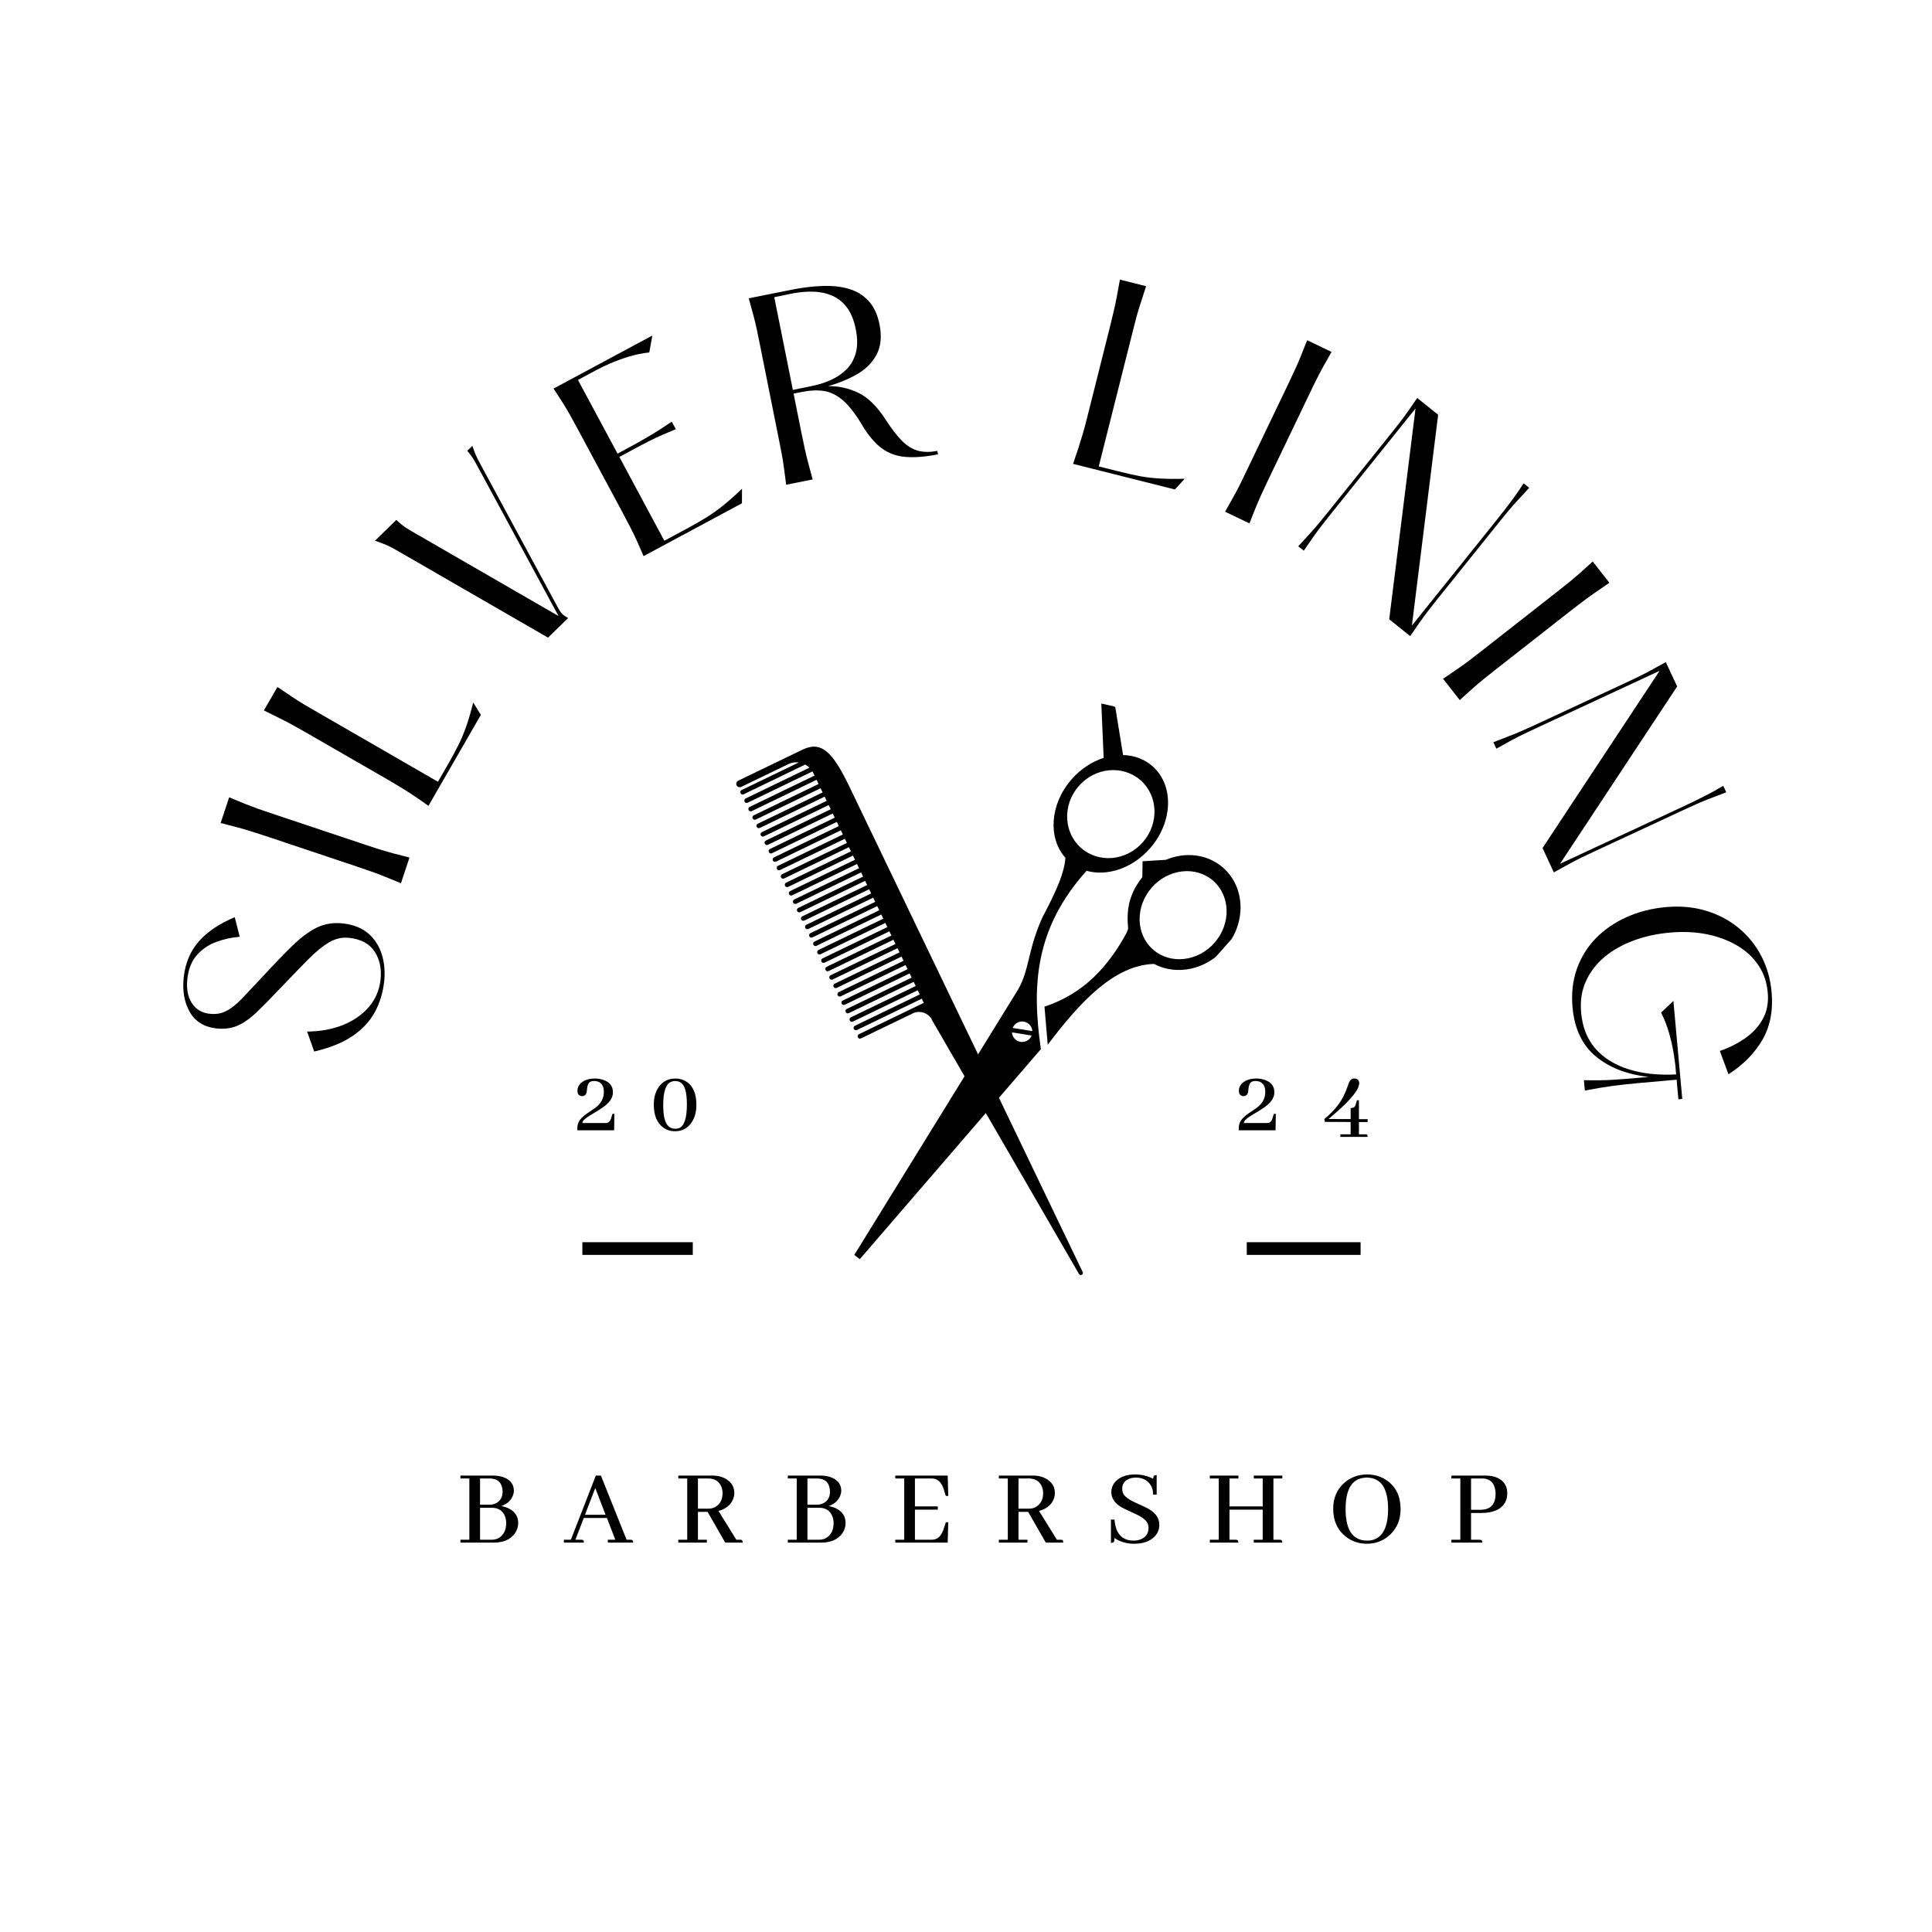
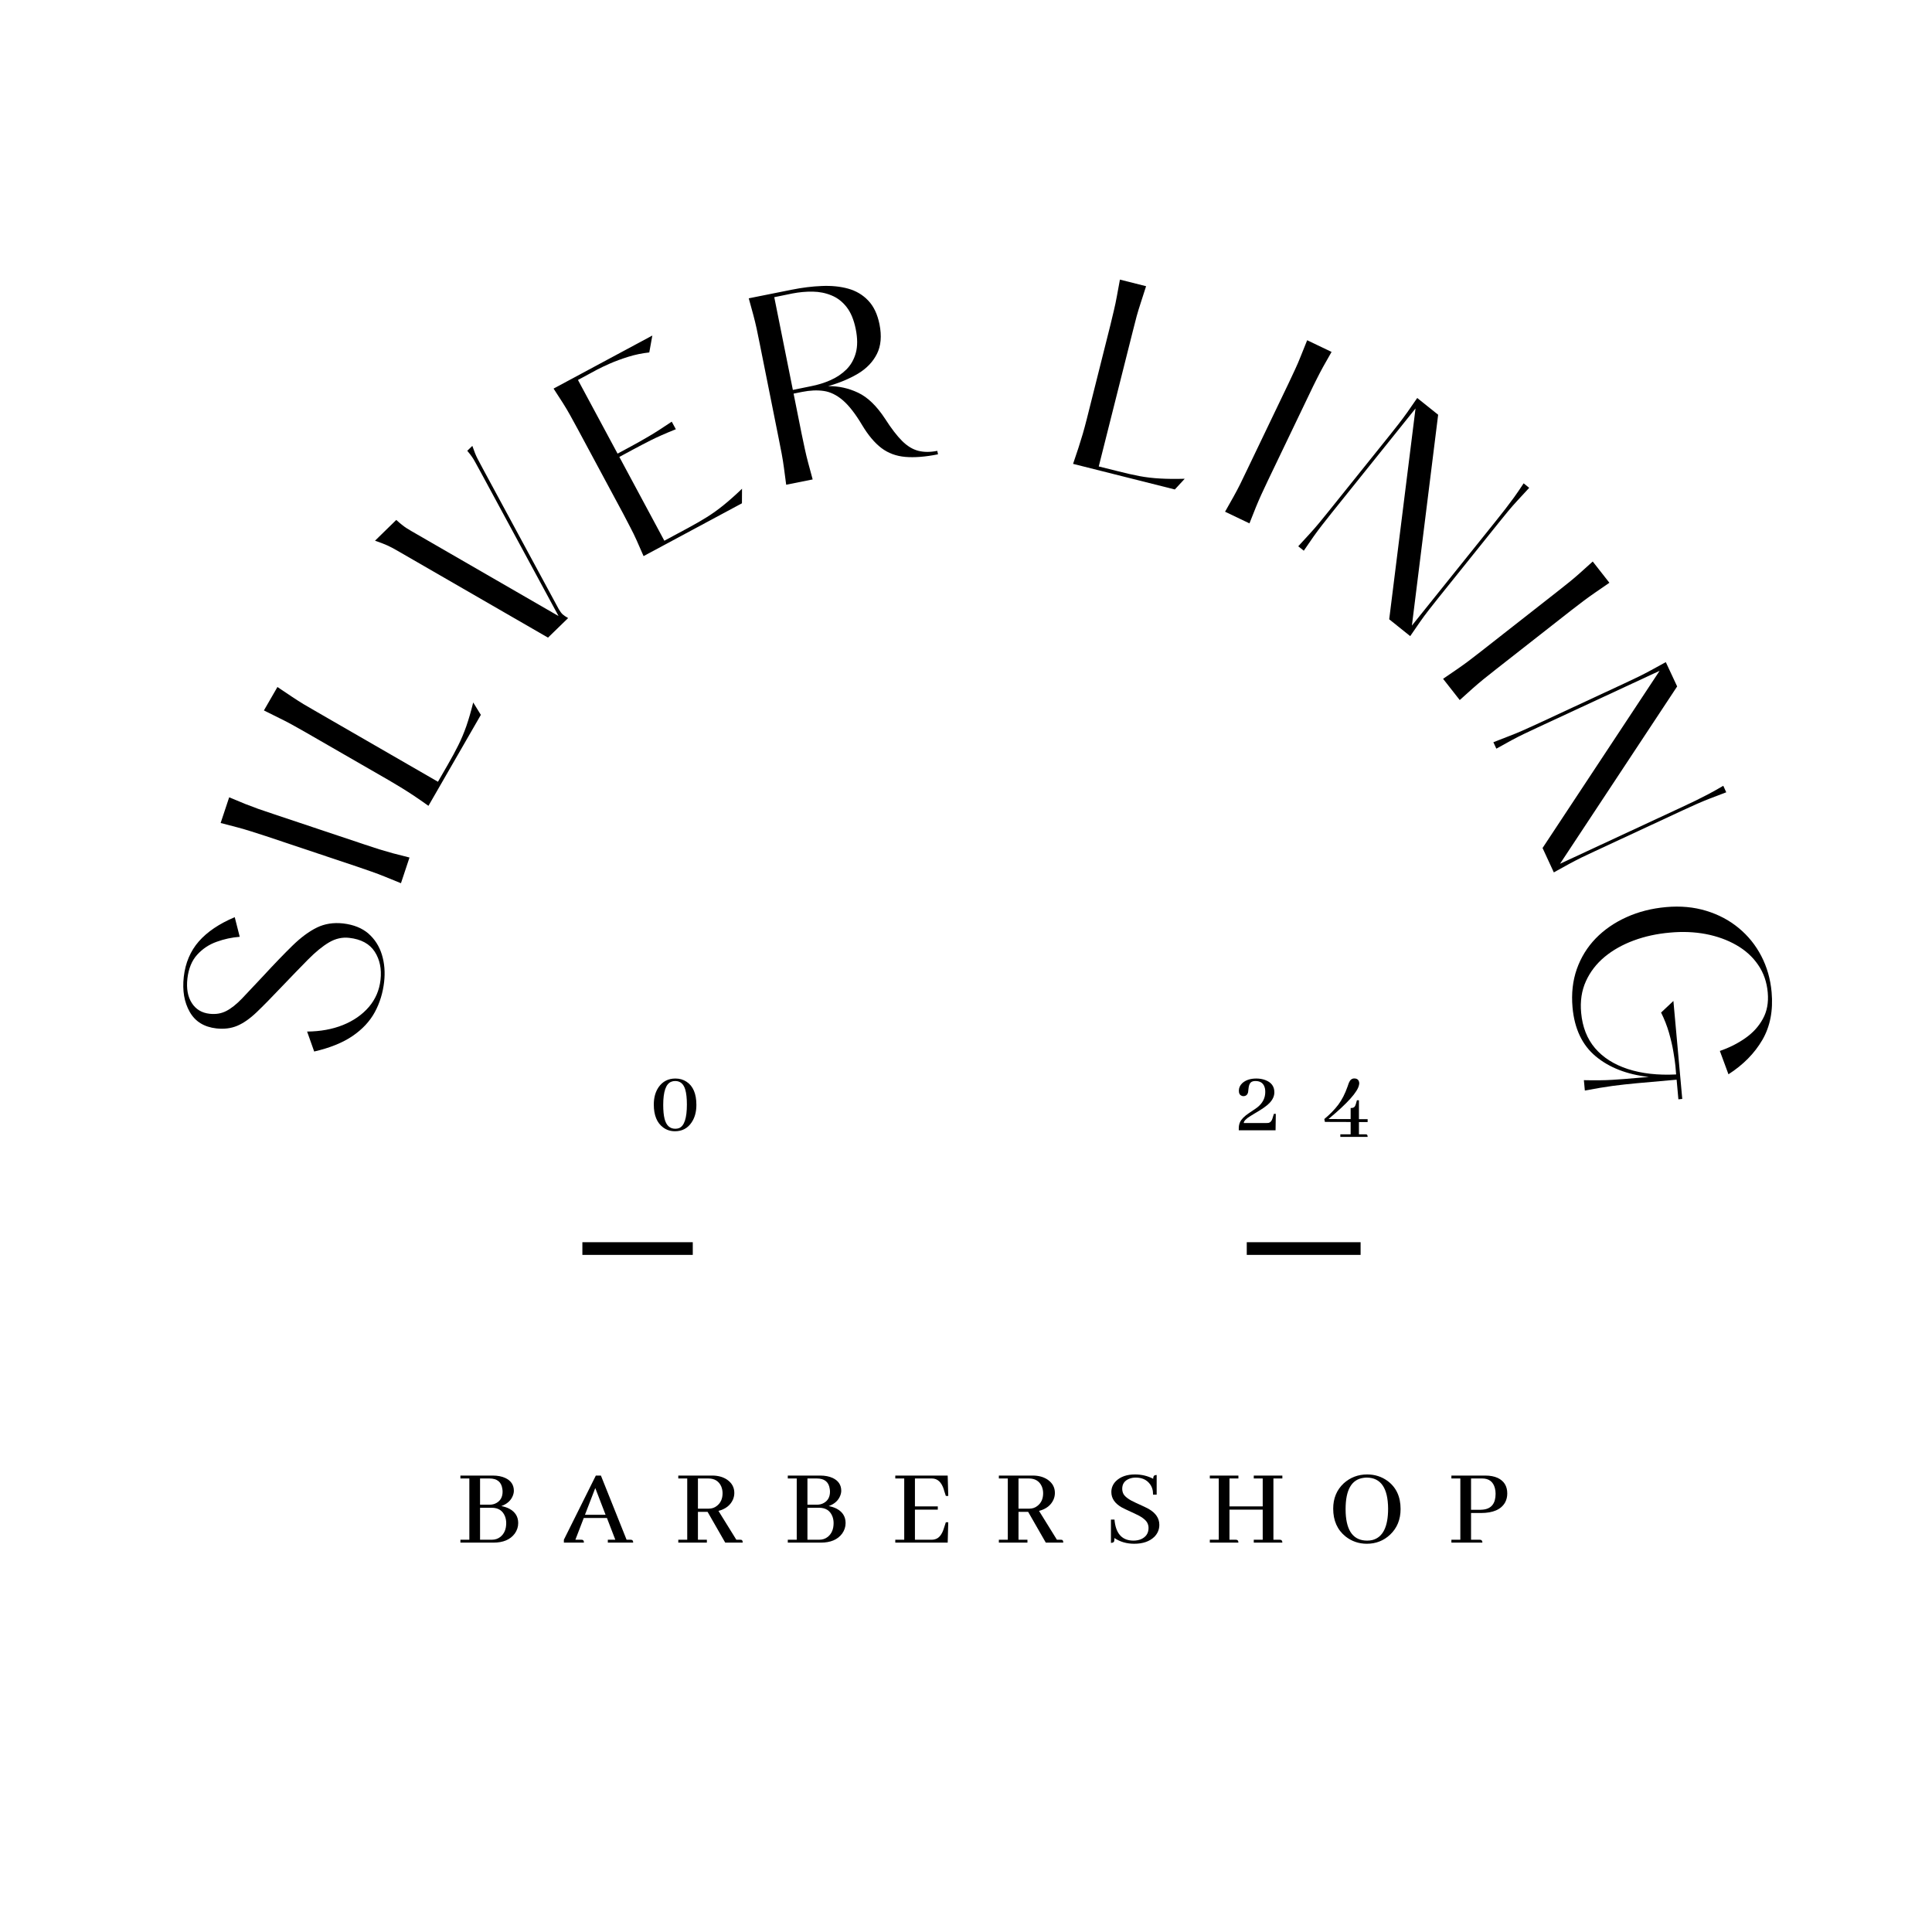
<svg xmlns="http://www.w3.org/2000/svg" version="1.0" preserveAspectRatio="xMidYMid meet" height="500" viewBox="0 0 375 375" zoomAndPan="magnify" width="500">
  <defs>
    <g />
    <clipPath id="3328d30242">
-       <path clip-rule="nonzero" d="M 142 144 L 211 144 L 211 248 L 142 248 Z M 142 144" />
-     </clipPath>
+       </clipPath>
    <clipPath id="24c2eeeb89">
      <path clip-rule="nonzero" d="M 144.508 141.398 L 224.789 153.953 L 210.141 247.613 L 129.859 235.059 Z M 144.508 141.398" />
    </clipPath>
    <clipPath id="a6114c09ef">
      <path clip-rule="nonzero" d="M 144.508 141.398 L 224.789 153.953 L 210.141 247.613 L 129.859 235.059 Z M 144.508 141.398" />
    </clipPath>
    <clipPath id="8be6e13bd0">
      <path clip-rule="nonzero" d="M 144.508 141.398 L 224.789 153.953 L 210.141 247.613 L 129.859 235.059 Z M 144.508 141.398" />
    </clipPath>
    <clipPath id="f549aff38a">
      <path clip-rule="nonzero" d="M 165 136 L 241 136 L 241 245 L 165 245 Z M 165 136" />
    </clipPath>
    <clipPath id="64b935c7d3">
      <path clip-rule="nonzero" d="M 139.434 220.359 L 214.598 135.629 L 251.438 168.309 L 176.27 253.039 Z M 139.434 220.359" />
    </clipPath>
    <clipPath id="a9843ad7c4">
      <path clip-rule="nonzero" d="M 139.434 220.359 L 214.598 135.629 L 251.438 168.309 L 176.27 253.039 Z M 139.434 220.359" />
    </clipPath>
  </defs>
  <g fill-opacity="1" fill="#000000">
    <g transform="translate(71.734, 207.177)">
      <g>
        <path d="M -10.75 -3.078 L -12.125 -6.953 C -9.551 -6.973 -7.234 -7.395 -5.172 -8.219 C -3.117 -9.051 -1.445 -10.211 -0.156 -11.703 C 1.133 -13.203 1.895 -14.961 2.125 -16.984 C 2.363 -19.098 1.988 -20.922 1 -22.453 C 0.008 -23.984 -1.641 -24.879 -3.953 -25.141 C -5.297 -25.297 -6.598 -25.004 -7.859 -24.266 C -9.117 -23.523 -10.484 -22.41 -11.953 -20.922 C -13.422 -19.43 -15.156 -17.641 -17.156 -15.547 C -19.031 -13.566 -20.617 -11.953 -21.922 -10.703 C -23.223 -9.461 -24.473 -8.586 -25.672 -8.078 C -26.879 -7.566 -28.234 -7.395 -29.734 -7.562 C -32.117 -7.832 -33.844 -8.898 -34.906 -10.766 C -35.977 -12.641 -36.363 -14.91 -36.062 -17.578 C -35.75 -20.297 -34.773 -22.586 -33.141 -24.453 C -31.504 -26.316 -29.18 -27.883 -26.172 -29.156 L -25.203 -25.344 C -26.734 -25.227 -28.227 -24.906 -29.688 -24.375 C -31.156 -23.852 -32.41 -23.02 -33.453 -21.875 C -34.492 -20.738 -35.129 -19.195 -35.359 -17.25 C -35.578 -15.289 -35.289 -13.703 -34.5 -12.484 C -33.719 -11.266 -32.566 -10.57 -31.047 -10.406 C -29.859 -10.27 -28.785 -10.445 -27.828 -10.938 C -26.867 -11.426 -25.844 -12.238 -24.75 -13.375 C -23.664 -14.508 -22.316 -15.941 -20.703 -17.672 C -18.504 -20.055 -16.586 -22.047 -14.953 -23.641 C -13.316 -25.234 -11.738 -26.398 -10.219 -27.141 C -8.707 -27.879 -7.008 -28.145 -5.125 -27.938 C -3.082 -27.695 -1.441 -27.035 -0.203 -25.953 C 1.023 -24.867 1.891 -23.508 2.391 -21.875 C 2.891 -20.238 3.035 -18.484 2.828 -16.609 C 2.586 -14.473 1.984 -12.508 1.016 -10.719 C 0.047 -8.938 -1.391 -7.395 -3.297 -6.094 C -5.203 -4.789 -7.688 -3.785 -10.75 -3.078 Z M -10.75 -3.078" />
      </g>
    </g>
  </g>
  <g fill-opacity="1" fill="#000000">
    <g transform="translate(76.795, 174.492)">
      <g>
        <path d="M -33.969 -14.75 L -32.312 -19.734 C -31.125 -19.234 -30.094 -18.805 -29.219 -18.453 C -28.344 -18.109 -27.488 -17.785 -26.656 -17.484 C -25.832 -17.191 -24.879 -16.867 -23.797 -16.516 L -6.047 -10.578 C -4.992 -10.223 -4.039 -9.91 -3.188 -9.641 C -2.332 -9.379 -1.453 -9.125 -0.547 -8.875 C 0.348 -8.633 1.426 -8.359 2.688 -8.047 L 1.031 -3.062 C -0.176 -3.551 -1.211 -3.973 -2.078 -4.328 C -2.941 -4.68 -3.797 -5.004 -4.641 -5.297 C -5.484 -5.598 -6.43 -5.926 -7.484 -6.281 L -25.234 -12.219 C -26.316 -12.57 -27.273 -12.879 -28.109 -13.141 C -28.953 -13.41 -29.828 -13.664 -30.734 -13.906 C -31.648 -14.145 -32.727 -14.426 -33.969 -14.75 Z M -33.969 -14.75" />
      </g>
    </g>
  </g>
  <g fill-opacity="1" fill="#000000">
    <g transform="translate(81.553, 159.207)">
      <g>
        <path d="M -30.328 -21.312 L -27.703 -25.859 C -26.617 -25.129 -25.688 -24.504 -24.906 -23.984 C -24.125 -23.461 -23.359 -22.973 -22.609 -22.516 C -21.859 -22.066 -20.988 -21.562 -20 -21 L 3.453 -7.469 L 5.391 -10.828 C 6.16 -12.16 6.832 -13.406 7.406 -14.562 C 7.988 -15.727 8.508 -16.969 8.969 -18.281 C 9.426 -19.602 9.867 -21.129 10.297 -22.859 L 11.781 -20.453 L 1.609 -2.797 C 0.555 -3.547 -0.359 -4.18 -1.141 -4.703 C -1.922 -5.223 -2.691 -5.719 -3.453 -6.188 C -4.211 -6.656 -5.07 -7.172 -6.031 -7.734 L -22.25 -17.078 C -23.238 -17.641 -24.117 -18.133 -24.891 -18.562 C -25.66 -18.988 -26.469 -19.406 -27.312 -19.812 C -28.156 -20.227 -29.16 -20.727 -30.328 -21.312 Z M -30.328 -21.312" />
      </g>
    </g>
  </g>
  <g fill-opacity="1" fill="#000000">
    <g transform="translate(96.883, 132.997)">
      <g>
        <path d="M -24.094 -28.047 L -19.969 -32.078 C -19.188 -31.367 -18.52 -30.836 -17.969 -30.484 C -17.426 -30.141 -16.711 -29.719 -15.828 -29.219 L 11.531 -13.422 L -3.609 -41.406 C -4.066 -42.207 -4.445 -42.898 -4.75 -43.484 C -5.062 -44.066 -5.539 -44.738 -6.188 -45.5 L -5.203 -46.453 C -4.836 -45.379 -4.504 -44.555 -4.203 -43.984 C -3.91 -43.41 -3.551 -42.734 -3.125 -41.953 L 11.578 -14.75 C 11.836 -14.312 12.082 -13.984 12.312 -13.766 C 12.551 -13.547 12.91 -13.301 13.391 -13.031 L 9.484 -9.234 L -19.297 -25.844 C -20.242 -26.406 -21.039 -26.832 -21.688 -27.125 C -22.332 -27.414 -23.133 -27.723 -24.094 -28.047 Z M -24.094 -28.047" />
      </g>
    </g>
  </g>
  <g fill-opacity="1" fill="#000000">
    <g transform="translate(122.072, 109.471)">
      <g>
        <path d="M -14.625 -34.047 L 4.547 -44.344 L 3.953 -41.062 C 2.566 -40.914 1.207 -40.633 -0.125 -40.219 C -1.457 -39.801 -2.645 -39.363 -3.688 -38.906 C -4.727 -38.445 -5.562 -38.051 -6.188 -37.719 L -9.891 -35.719 L -2.203 -21.422 L 0.406 -22.828 C 1.488 -23.41 2.625 -24.051 3.812 -24.75 C 5.008 -25.445 6.508 -26.406 8.312 -27.625 L 9.109 -26.156 C 7.086 -25.344 5.457 -24.625 4.219 -24 C 2.988 -23.375 1.832 -22.77 0.75 -22.188 L -1.859 -20.781 L 6.875 -4.516 L 11.438 -6.969 C 12.789 -7.695 14.02 -8.406 15.125 -9.094 C 16.227 -9.781 17.316 -10.562 18.391 -11.438 C 19.473 -12.312 20.66 -13.367 21.953 -14.609 L 21.938 -11.781 L 2.844 -1.531 C 2.332 -2.719 1.883 -3.738 1.5 -4.594 C 1.113 -5.457 0.711 -6.281 0.297 -7.062 C -0.109 -7.852 -0.57 -8.742 -1.094 -9.734 L -9.953 -26.219 C -10.492 -27.219 -10.977 -28.102 -11.406 -28.875 C -11.832 -29.645 -12.297 -30.426 -12.797 -31.219 C -13.297 -32.008 -13.906 -32.953 -14.625 -34.047 Z M -14.625 -34.047" />
      </g>
    </g>
  </g>
  <g fill-opacity="1" fill="#000000">
    <g transform="translate(149.426, 94.73)">
      <g>
        <path d="M 22.375 -13.438 C 23.57 -11.57 24.672 -10.141 25.672 -9.141 C 26.672 -8.148 27.711 -7.516 28.797 -7.234 C 29.891 -6.953 31.125 -6.945 32.5 -7.219 L 32.641 -6.547 C 30.172 -6.055 28.051 -5.891 26.281 -6.047 C 24.508 -6.203 22.969 -6.773 21.656 -7.766 C 20.344 -8.766 19.098 -10.242 17.922 -12.203 C 16.609 -14.41 15.352 -16.023 14.156 -17.047 C 12.957 -18.066 11.727 -18.664 10.469 -18.844 C 9.207 -19.031 7.797 -18.969 6.234 -18.656 L 4.609 -18.328 L 6.172 -10.516 C 6.398 -9.422 6.609 -8.438 6.797 -7.562 C 6.984 -6.695 7.195 -5.812 7.438 -4.906 C 7.688 -4 7.977 -2.922 8.312 -1.672 L 3.172 -0.641 C 3.004 -1.922 2.859 -3.023 2.734 -3.953 C 2.609 -4.891 2.461 -5.797 2.297 -6.672 C 2.141 -7.547 1.945 -8.531 1.719 -9.625 L -1.953 -27.969 C -2.18 -29.082 -2.383 -30.07 -2.562 -30.938 C -2.75 -31.801 -2.961 -32.68 -3.203 -33.578 C -3.453 -34.484 -3.75 -35.566 -4.094 -36.828 L 4.266 -38.5 C 6.285 -38.906 8.227 -39.145 10.094 -39.219 C 11.957 -39.301 13.66 -39.129 15.203 -38.703 C 16.742 -38.273 18.039 -37.504 19.094 -36.391 C 20.156 -35.285 20.883 -33.754 21.281 -31.797 C 21.738 -29.516 21.57 -27.594 20.781 -26.031 C 20 -24.477 18.773 -23.203 17.109 -22.203 C 15.441 -21.211 13.508 -20.406 11.312 -19.781 C 13.344 -19.812 15.285 -19.383 17.141 -18.5 C 18.992 -17.625 20.738 -15.938 22.375 -13.438 Z M 4.469 -19.047 L 7.984 -19.766 C 9.316 -20.023 10.578 -20.414 11.766 -20.938 C 12.961 -21.469 13.992 -22.16 14.859 -23.016 C 15.723 -23.879 16.332 -24.953 16.688 -26.234 C 17.039 -27.516 17.035 -29.055 16.672 -30.859 C 16.305 -32.672 15.711 -34.098 14.891 -35.141 C 14.078 -36.18 13.102 -36.93 11.969 -37.391 C 10.844 -37.859 9.629 -38.102 8.328 -38.125 C 7.023 -38.145 5.707 -38.023 4.375 -37.766 L 0.859 -37.047 Z M 4.469 -19.047" />
      </g>
    </g>
  </g>
  <g fill-opacity="1" fill="#000000">
    <g transform="translate(187.725, 88.823)">
      <g />
    </g>
  </g>
  <g fill-opacity="1" fill="#000000">
    <g transform="translate(205.143, 89.255)">
      <g>
        <path d="M 12.234 -34.984 L 17.312 -33.703 C 16.914 -32.461 16.57 -31.395 16.281 -30.5 C 15.988 -29.613 15.723 -28.742 15.484 -27.891 C 15.254 -27.047 15.004 -26.07 14.734 -24.969 L 8.125 1.281 L 11.891 2.219 C 13.379 2.602 14.758 2.914 16.031 3.156 C 17.312 3.395 18.645 3.551 20.031 3.625 C 21.426 3.707 23.02 3.723 24.812 3.672 L 22.891 5.75 L 3.141 0.781 C 3.555 -0.438 3.91 -1.492 4.203 -2.391 C 4.492 -3.285 4.766 -4.16 5.016 -5.016 C 5.266 -5.867 5.523 -6.832 5.797 -7.906 L 10.359 -26.062 C 10.629 -27.164 10.863 -28.145 11.062 -29 C 11.27 -29.863 11.457 -30.754 11.625 -31.672 C 11.789 -32.598 11.992 -33.703 12.234 -34.984 Z M 12.234 -34.984" />
      </g>
    </g>
  </g>
  <g fill-opacity="1" fill="#000000">
    <g transform="translate(234.862, 97.932)">
      <g>
        <path d="M 18.859 -31.891 L 23.594 -29.625 C 22.945 -28.5 22.395 -27.523 21.938 -26.703 C 21.488 -25.879 21.066 -25.07 20.672 -24.281 C 20.273 -23.5 19.832 -22.594 19.344 -21.562 L 11.25 -4.688 C 10.77 -3.676 10.344 -2.766 9.969 -1.953 C 9.602 -1.148 9.242 -0.316 8.891 0.547 C 8.547 1.422 8.133 2.457 7.656 3.656 L 2.922 1.391 C 3.555 0.266 4.102 -0.703 4.562 -1.516 C 5.02 -2.336 5.445 -3.145 5.844 -3.938 C 6.238 -4.738 6.676 -5.645 7.156 -6.656 L 15.25 -23.531 C 15.738 -24.562 16.164 -25.473 16.531 -26.266 C 16.906 -27.066 17.266 -27.906 17.609 -28.781 C 17.953 -29.656 18.367 -30.691 18.859 -31.891 Z M 18.859 -31.891" />
      </g>
    </g>
  </g>
  <g fill-opacity="1" fill="#000000">
    <g transform="translate(249.472, 104.001)">
      <g>
        <path d="M 41.359 -2.453 L 29.641 12.141 C 28.941 13.016 28.32 13.801 27.781 14.5 C 27.238 15.195 26.695 15.93 26.156 16.703 C 25.625 17.473 24.988 18.395 24.25 19.469 L 20.172 16.203 L 25.281 -24.719 L 9 -4.438 C 8.301 -3.562 7.676 -2.77 7.125 -2.062 C 6.582 -1.363 6.039 -0.633 5.5 0.125 C 4.969 0.895 4.332 1.816 3.594 2.891 L 2.516 2.031 C 3.398 1.07 4.156 0.25 4.781 -0.438 C 5.414 -1.133 6.016 -1.82 6.578 -2.5 C 7.148 -3.188 7.785 -3.969 8.484 -4.844 L 20.203 -19.438 C 20.91 -20.32 21.535 -21.113 22.078 -21.812 C 22.617 -22.508 23.16 -23.238 23.703 -24 C 24.242 -24.77 24.879 -25.688 25.609 -26.75 L 29.672 -23.5 L 24.578 17.422 L 40.859 -2.859 C 41.566 -3.742 42.191 -4.535 42.734 -5.234 C 43.273 -5.93 43.82 -6.66 44.375 -7.422 C 44.926 -8.18 45.555 -9.102 46.266 -10.188 L 47.344 -9.312 C 46.469 -8.363 45.711 -7.547 45.078 -6.859 C 44.441 -6.172 43.836 -5.484 43.266 -4.797 C 42.703 -4.117 42.066 -3.336 41.359 -2.453 Z M 41.359 -2.453" />
      </g>
    </g>
  </g>
  <g fill-opacity="1" fill="#000000">
    <g transform="translate(278.101, 129.208)">
      <g>
        <path d="M 31.047 -20.219 L 34.281 -16.094 C 33.207 -15.363 32.285 -14.727 31.516 -14.188 C 30.742 -13.656 30.004 -13.125 29.297 -12.594 C 28.598 -12.07 27.801 -11.461 26.906 -10.766 L 12.172 0.781 C 11.297 1.469 10.508 2.094 9.812 2.656 C 9.125 3.219 8.426 3.812 7.719 4.438 C 7.02 5.062 6.191 5.805 5.234 6.672 L 2 2.547 C 3.07 1.816 3.992 1.188 4.766 0.656 C 5.535 0.125 6.273 -0.406 6.984 -0.938 C 7.703 -1.477 8.5 -2.094 9.375 -2.781 L 24.109 -14.328 C 25.004 -15.023 25.789 -15.648 26.469 -16.203 C 27.156 -16.754 27.848 -17.344 28.547 -17.969 C 29.254 -18.602 30.086 -19.352 31.047 -20.219 Z M 31.047 -20.219" />
      </g>
    </g>
  </g>
  <g fill-opacity="1" fill="#000000">
    <g transform="translate(288.503, 141.128)">
      <g>
        <path d="M 38.156 16.141 L 21.188 24.031 C 20.176 24.5 19.27 24.926 18.469 25.312 C 17.676 25.707 16.863 26.129 16.031 26.578 C 15.207 27.035 14.227 27.578 13.094 28.203 L 10.906 23.469 L 33.625 -10.922 L 10.047 0.031 C 9.035 0.5 8.129 0.926 7.328 1.312 C 6.523 1.695 5.707 2.113 4.875 2.562 C 4.039 3.008 3.062 3.551 1.938 4.188 L 1.359 2.938 C 2.566 2.469 3.609 2.062 4.484 1.719 C 5.367 1.383 6.219 1.035 7.031 0.672 C 7.844 0.316 8.754 -0.094 9.766 -0.562 L 26.734 -8.453 C 27.766 -8.93 28.676 -9.363 29.469 -9.75 C 30.258 -10.133 31.066 -10.551 31.891 -11 C 32.723 -11.457 33.703 -11.992 34.828 -12.609 L 37.031 -7.891 L 14.297 26.531 L 37.891 15.562 C 38.922 15.082 39.832 14.648 40.625 14.266 C 41.414 13.879 42.227 13.469 43.062 13.031 C 43.895 12.594 44.867 12.047 45.984 11.391 L 46.562 12.656 C 45.363 13.113 44.32 13.508 43.438 13.844 C 42.562 14.188 41.719 14.535 40.906 14.891 C 40.102 15.242 39.188 15.66 38.156 16.141 Z M 38.156 16.141" />
      </g>
    </g>
  </g>
  <g fill-opacity="1" fill="#000000">
    <g transform="translate(304.306, 175.019)">
      <g>
        <path d="M 21.469 38.359 L 21.125 34.547 L 13.406 35.234 C 11.82 35.379 10.266 35.551 8.734 35.75 C 7.211 35.957 5.406 36.258 3.312 36.656 L 3.125 34.641 C 5.258 34.691 7.094 34.672 8.625 34.578 C 10.164 34.484 11.727 34.363 13.312 34.219 L 15.719 34.016 C 11.469 33.535 8.031 32.195 5.406 30 C 2.789 27.812 1.297 24.656 0.922 20.531 C 0.68 17.832 0.957 15.348 1.75 13.078 C 2.551 10.816 3.773 8.832 5.422 7.125 C 7.078 5.426 9.07 4.051 11.406 3 C 13.738 1.945 16.297 1.297 19.078 1.047 C 21.867 0.797 24.461 1.035 26.859 1.766 C 29.254 2.492 31.359 3.609 33.172 5.109 C 34.992 6.609 36.457 8.422 37.562 10.547 C 38.664 12.672 39.332 15.004 39.562 17.547 C 39.883 21.117 39.285 24.211 37.766 26.828 C 36.242 29.441 34.051 31.664 31.188 33.5 L 29.516 28.969 C 31.336 28.344 32.984 27.516 34.453 26.484 C 35.922 25.461 37.055 24.219 37.859 22.75 C 38.672 21.289 38.988 19.582 38.812 17.625 C 38.633 15.594 38.008 13.801 36.938 12.25 C 35.875 10.695 34.469 9.422 32.719 8.422 C 30.977 7.422 29.004 6.707 26.797 6.281 C 24.586 5.863 22.258 5.77 19.812 6 C 17.301 6.219 14.961 6.727 12.797 7.531 C 10.629 8.332 8.742 9.395 7.141 10.719 C 5.547 12.051 4.336 13.625 3.516 15.438 C 2.691 17.258 2.383 19.301 2.594 21.562 C 2.844 24.32 3.742 26.613 5.297 28.438 C 6.859 30.258 8.984 31.609 11.672 32.484 C 14.359 33.359 17.477 33.707 21.031 33.531 L 20.891 31.875 C 20.828 31.207 20.695 30.301 20.5 29.156 C 20.312 28.008 20.023 26.766 19.641 25.422 C 19.254 24.086 18.742 22.785 18.109 21.516 L 20.5 19.266 L 22.219 38.281 Z M 21.469 38.359" />
      </g>
    </g>
  </g>
  <g fill-opacity="1" fill="#000000">
    <g transform="translate(111.501, 219.387)">
      <g>
-         <path d="M 1.531 -1.406 C 1.531 -1.789 1.977 -2.254 2.875 -2.797 C 3.039 -2.91 3.32 -3.082 3.719 -3.312 C 5.094 -4.102 6.031 -4.766 6.531 -5.297 C 7.156 -5.953 7.469 -6.645 7.469 -7.375 C 7.469 -8.52 6.879 -9.312 5.703 -9.75 C 5.18 -9.945 4.602 -10.047 3.969 -10.047 C 2.801 -10.047 1.883 -9.738 1.219 -9.125 C 0.789 -8.707 0.578 -8.223 0.578 -7.672 C 0.578 -7.148 0.77 -6.82 1.156 -6.688 C 1.25 -6.645 1.344 -6.625 1.438 -6.625 C 1.945 -6.625 2.258 -6.883 2.375 -7.406 C 2.395 -7.531 2.414 -7.723 2.438 -7.984 C 2.5 -8.641 2.648 -9.07 2.891 -9.281 C 3.098 -9.469 3.398 -9.562 3.797 -9.562 C 4.836 -9.562 5.457 -9.062 5.656 -8.062 C 5.688 -7.863 5.703 -7.648 5.703 -7.422 C 5.703 -6.254 5.191 -5.266 4.172 -4.453 C 4.047 -4.348 3.5 -3.973 2.531 -3.328 C 1.633 -2.723 1.055 -2.133 0.797 -1.562 C 0.641 -1.195 0.562 -0.812 0.562 -0.406 L 0.562 0 L 7.703 0 L 7.75 -3.188 L 7.375 -3.188 L 7.078 -2.219 C 6.93 -1.781 6.691 -1.52 6.359 -1.438 C 6.203 -1.414 5.988 -1.406 5.719 -1.406 Z M 1.531 -1.406" />
-       </g>
+         </g>
    </g>
  </g>
  <g fill-opacity="1" fill="#000000">
    <g transform="translate(126.106, 219.387)">
      <g>
        <path d="M 5 -10.047 C 3.602 -10.047 2.516 -9.488 1.734 -8.375 C 1.109 -7.469 0.797 -6.344 0.797 -5 C 0.797 -2.938 1.395 -1.457 2.594 -0.562 C 3.258 -0.062 4.031 0.188 4.906 0.188 C 6.289 0.188 7.363 -0.379 8.125 -1.516 C 8.75 -2.43 9.062 -3.566 9.062 -4.922 C 9.062 -7.086 8.426 -8.586 7.156 -9.422 C 6.531 -9.836 5.812 -10.047 5 -10.047 Z M 4.969 -0.297 C 3.914 -0.297 3.223 -0.93 2.891 -2.203 C 2.711 -2.91 2.625 -3.816 2.625 -4.922 C 2.625 -7.516 3.145 -9.016 4.188 -9.422 C 4.406 -9.516 4.66 -9.562 4.953 -9.562 C 5.93 -9.562 6.582 -9.004 6.906 -7.891 C 7.113 -7.18 7.219 -6.219 7.219 -5 C 7.219 -2.352 6.711 -0.828 5.703 -0.422 C 5.484 -0.336 5.238 -0.297 4.969 -0.297 Z M 4.969 -0.297" />
      </g>
    </g>
  </g>
  <g fill-opacity="1" fill="#000000">
    <g transform="translate(239.883, 219.387)">
      <g>
        <path d="M 1.531 -1.406 C 1.531 -1.789 1.977 -2.254 2.875 -2.797 C 3.039 -2.91 3.32 -3.082 3.719 -3.312 C 5.094 -4.102 6.031 -4.766 6.531 -5.297 C 7.156 -5.953 7.469 -6.645 7.469 -7.375 C 7.469 -8.52 6.879 -9.312 5.703 -9.75 C 5.18 -9.945 4.602 -10.047 3.969 -10.047 C 2.801 -10.047 1.883 -9.738 1.219 -9.125 C 0.789 -8.707 0.578 -8.223 0.578 -7.672 C 0.578 -7.148 0.77 -6.82 1.156 -6.688 C 1.25 -6.645 1.344 -6.625 1.438 -6.625 C 1.945 -6.625 2.258 -6.883 2.375 -7.406 C 2.395 -7.531 2.414 -7.723 2.438 -7.984 C 2.5 -8.641 2.648 -9.07 2.891 -9.281 C 3.098 -9.469 3.398 -9.562 3.797 -9.562 C 4.836 -9.562 5.457 -9.062 5.656 -8.062 C 5.688 -7.863 5.703 -7.648 5.703 -7.422 C 5.703 -6.254 5.191 -5.266 4.172 -4.453 C 4.047 -4.348 3.5 -3.973 2.531 -3.328 C 1.633 -2.723 1.055 -2.133 0.797 -1.562 C 0.641 -1.195 0.562 -0.812 0.562 -0.406 L 0.562 0 L 7.703 0 L 7.75 -3.188 L 7.375 -3.188 L 7.078 -2.219 C 6.93 -1.781 6.691 -1.52 6.359 -1.438 C 6.203 -1.414 5.988 -1.406 5.719 -1.406 Z M 1.531 -1.406" />
      </g>
    </g>
  </g>
  <g fill-opacity="1" fill="#000000">
    <g transform="translate(256.878, 219.387)">
      <g>
        <path d="M 8.578 1.281 C 8.578 0.977 8.492 0.816 8.328 0.797 C 8.273 0.785 8.207 0.781 8.125 0.781 L 6.891 0.781 L 6.891 -1.594 L 8.578 -1.594 L 8.578 -2.156 L 6.891 -2.156 L 6.891 -5.828 L 6.5 -5.828 L 6.297 -5.109 C 6.18 -4.691 6.008 -4.453 5.781 -4.391 C 5.676 -4.348 5.551 -4.328 5.406 -4.328 L 5.281 -4.328 L 5.281 -2.172 L 0.984 -2.188 C 4.672 -5.25 6.645 -7.453 6.906 -8.797 C 6.938 -8.91 6.953 -9.016 6.953 -9.109 C 6.922 -9.734 6.602 -10.051 6 -10.062 C 5.551 -10.062 5.219 -9.82 5 -9.344 C 4.926 -9.188 4.82 -8.906 4.688 -8.5 C 4.195 -7.094 3.594 -5.91 2.875 -4.953 C 2.145 -3.992 1.242 -3.07 0.172 -2.188 L 0.281 -1.625 L 5.281 -1.609 L 5.281 0.781 L 3.281 0.781 L 3.281 1.281 Z M 8.578 1.281" />
      </g>
    </g>
  </g>
  <path stroke-miterlimit="4" stroke-opacity="1" stroke-width="2" stroke="#000000" d="M 0 1.001 L 17.407 1.001" stroke-linejoin="miter" fill="none" transform="matrix(1.231, 0, 0, 1.231, 113.039, 241.111)" stroke-linecap="butt" />
  <path stroke-miterlimit="4" stroke-opacity="1" stroke-width="2" stroke="#000000" d="M 0 1.001 L 17.949 1.001" stroke-linejoin="miter" fill="none" transform="matrix(1.231, 0, 0, 1.231, 241.996, 241.111)" stroke-linecap="butt" />
  <g clip-path="url(#3328d30242)">
    <g clip-path="url(#24c2eeeb89)">
      <g clip-path="url(#a6114c09ef)">
        <g clip-path="url(#8be6e13bd0)">
-           <path fill-rule="nonzero" fill-opacity="1" d="M 144.34 154.172 C 144.113 154.281 143.844 154.188 143.734 153.957 C 143.625 153.73 143.719 153.461 143.945 153.352 L 155.035 147.996 C 154.363 147.906 153.656 148.008 153 148.324 L 143.797 152.77 L 143.793 152.762 C 143.477 152.879 143.117 152.738 142.969 152.426 C 142.82 152.117 142.934 151.746 143.223 151.57 L 143.219 151.566 L 155.75 145.516 C 159.379 143.762 161.57 145.824 164.887 152.723 L 210.188 246.984 L 210.172 246.988 C 210.211 247.168 210.133 247.363 209.957 247.445 C 209.758 247.543 209.512 247.457 209.418 247.254 L 180.941 198.066 L 180.762 197.691 C 180.039 196.613 178.676 196.148 177.441 196.566 L 167.113 201.555 C 166.887 201.664 166.613 201.57 166.508 201.344 C 166.398 201.117 166.492 200.844 166.719 200.734 L 179.305 194.656 L 178.914 193.844 L 166.328 199.922 C 166.102 200.031 165.832 199.934 165.723 199.711 C 165.613 199.484 165.707 199.211 165.934 199.102 L 178.52 193.023 L 178.129 192.211 L 165.543 198.289 C 165.316 198.398 165.047 198.301 164.938 198.074 C 164.828 197.848 164.922 197.574 165.148 197.465 L 177.734 191.387 L 177.344 190.574 L 164.758 196.652 C 164.531 196.762 164.262 196.668 164.152 196.441 C 164.043 196.215 164.137 195.941 164.363 195.832 L 176.949 189.754 L 176.559 188.941 L 163.973 195.02 C 163.746 195.129 163.477 195.035 163.367 194.805 C 163.258 194.582 163.352 194.309 163.578 194.199 L 176.16 188.121 L 175.773 187.309 L 163.188 193.387 C 162.961 193.496 162.688 193.402 162.582 193.172 C 162.473 192.945 162.566 192.676 162.793 192.566 L 175.379 186.488 L 174.984 185.672 L 162.402 191.75 C 162.176 191.859 161.902 191.766 161.797 191.539 C 161.688 191.312 161.781 191.039 162.008 190.934 L 174.594 184.855 L 174.203 184.043 L 161.617 190.117 C 161.391 190.227 161.117 190.133 161.008 189.906 C 160.902 189.68 160.996 189.406 161.223 189.297 L 173.809 183.223 L 173.414 182.406 L 160.832 188.484 C 160.605 188.594 160.336 188.5 160.227 188.273 C 160.117 188.043 160.211 187.773 160.438 187.664 L 173.023 181.586 L 172.629 180.773 L 160.047 186.852 C 159.82 186.961 159.547 186.863 159.438 186.637 C 159.332 186.41 159.426 186.137 159.652 186.027 L 172.234 179.953 L 171.844 179.141 L 159.262 185.215 C 159.035 185.324 158.762 185.23 158.652 185.004 C 158.547 184.777 158.641 184.504 158.867 184.395 L 171.449 178.316 L 171.059 177.504 L 158.477 183.582 C 158.25 183.691 157.977 183.598 157.867 183.367 C 157.762 183.145 157.855 182.871 158.078 182.762 L 170.664 176.684 L 170.273 175.871 L 157.691 181.949 C 157.465 182.059 157.191 181.961 157.086 181.734 C 156.973 181.508 157.07 181.238 157.297 181.129 L 169.879 175.051 L 169.488 174.238 L 156.902 180.312 C 156.676 180.422 156.406 180.328 156.301 180.102 C 156.191 179.875 156.285 179.605 156.512 179.496 L 169.098 173.418 L 168.703 172.602 L 156.117 178.68 C 155.895 178.789 155.621 178.695 155.512 178.469 C 155.402 178.242 155.5 177.969 155.727 177.859 L 168.312 171.781 L 167.918 170.969 L 155.336 177.047 C 155.109 177.156 154.836 177.059 154.727 176.836 C 154.617 176.609 154.715 176.336 154.938 176.227 L 167.523 170.148 L 167.133 169.336 L 154.547 175.414 C 154.324 175.523 154.051 175.426 153.941 175.199 C 153.836 174.973 153.93 174.703 154.156 174.594 L 166.742 168.516 L 166.348 167.703 L 153.766 173.781 C 153.539 173.887 153.266 173.793 153.156 173.566 C 153.047 173.34 153.141 173.066 153.367 172.957 L 165.953 166.879 L 165.562 166.066 L 152.977 172.145 C 152.75 172.254 152.48 172.156 152.371 171.93 C 152.262 171.703 152.355 171.434 152.582 171.324 L 165.168 165.246 L 164.777 164.434 L 152.191 170.512 C 151.965 170.621 151.695 170.523 151.586 170.297 C 151.477 170.07 151.574 169.801 151.797 169.691 L 164.387 163.613 L 163.992 162.801 L 151.406 168.875 C 151.184 168.984 150.91 168.891 150.801 168.664 C 150.691 168.438 150.789 168.164 151.012 168.055 L 163.598 161.977 L 163.207 161.164 L 150.621 167.242 C 150.395 167.352 150.125 167.258 150.016 167.031 C 149.906 166.805 150 166.531 150.227 166.422 L 162.812 160.344 L 162.422 159.531 L 149.836 165.609 C 149.609 165.715 149.34 165.625 149.23 165.395 C 149.121 165.172 149.219 164.898 149.445 164.789 L 162.027 158.711 L 161.637 157.898 L 149.051 163.977 C 148.828 164.086 148.555 163.988 148.445 163.762 C 148.336 163.535 148.43 163.262 148.656 163.152 L 161.242 157.074 L 160.852 156.262 L 148.266 162.34 C 148.039 162.449 147.77 162.355 147.66 162.129 C 147.551 161.902 147.648 161.629 147.871 161.52 L 160.457 155.441 L 160.066 154.629 L 147.48 160.707 C 147.254 160.816 146.984 160.719 146.875 160.492 C 146.766 160.27 146.859 159.996 147.086 159.887 L 159.672 153.809 L 159.281 152.996 L 146.695 159.074 C 146.469 159.184 146.199 159.086 146.09 158.859 C 145.98 158.633 146.074 158.363 146.301 158.254 L 158.887 152.176 L 158.496 151.359 L 145.91 157.438 C 145.684 157.547 145.414 157.453 145.305 157.227 C 145.195 157 145.293 156.727 145.516 156.617 L 158.102 150.539 L 157.852 150.023 C 157.805 149.926 157.75 149.828 157.695 149.734 L 145.125 155.805 C 144.898 155.914 144.625 155.82 144.52 155.59 C 144.41 155.367 144.504 155.094 144.73 154.984 L 157.117 149.004 C 156.871 148.762 156.594 148.559 156.293 148.398 L 144.34 154.172" fill="#000000" />
-         </g>
+           </g>
      </g>
    </g>
  </g>
  <g clip-path="url(#f549aff38a)">
    <g clip-path="url(#64b935c7d3)">
      <g clip-path="url(#a9843ad7c4)">
-         <path fill-rule="evenodd" fill-opacity="1" d="M 213.766 136.559 L 216.457 137.16 L 217.988 146.555 C 220.086 146.613 222.074 147.309 223.664 148.688 C 227.891 152.359 227.711 159.492 223.258 164.613 C 219.848 168.539 214.914 170.145 210.895 169.023 C 200.879 180.195 200.238 191.277 202.035 203.637 L 166.887 244.406 L 165.816 243.582 L 197.09 192.91 C 199.934 188.648 199.258 184.871 202.332 178.066 C 205.262 172.539 206.613 169.223 206.797 166.496 C 203.363 162.664 203.785 156.109 207.953 151.312 C 209.742 149.254 211.945 147.836 214.219 147.109 L 213.766 136.562 Z M 209.367 152.594 C 212.535 148.949 217.898 148.422 221.348 151.414 C 224.793 154.41 225.02 159.797 221.852 163.441 C 218.684 167.09 213.32 167.617 209.875 164.621 C 206.426 161.625 206.199 156.242 209.367 152.594 Z M 221.719 170.266 L 221.777 167.168 L 226.289 166.891 C 230.027 165.305 234.309 165.734 237.363 168.383 C 241.77 172.215 241.949 179.23 237.758 184.055 C 234.105 188.262 228.336 189.41 223.996 187.098 C 216.309 187.336 209.723 194.355 203.363 202.785 L 202.734 195.391 C 210.328 192.895 215.141 187.598 218.691 181.023 L 218.973 180.254 C 218.625 176.586 219.094 173.59 221.719 170.266 Z M 223.52 172.316 C 226.73 168.621 232.074 168.004 235.457 170.941 C 238.836 173.879 238.977 179.258 235.766 182.953 C 232.555 186.648 227.207 187.266 223.828 184.328 C 220.445 181.391 220.309 176.012 223.52 172.316 Z M 196.551 199.52 C 196.891 198.676 197.777 198.145 198.715 198.297 C 199.648 198.449 200.328 199.23 200.383 200.137 Z M 200.242 201 C 199.902 201.844 199.016 202.371 198.082 202.223 C 197.145 202.07 196.469 201.289 196.414 200.383 Z M 200.242 201" fill="#000000" />
-       </g>
+         </g>
    </g>
  </g>
  <g fill-opacity="1" fill="#000000">
    <g transform="translate(88.584, 299.423)">
      <g>
        <path d="M 11.156 -10.062 C 11.156 -11.195 10.602 -12.023 9.5 -12.547 C 8.82 -12.859 8.016 -13.016 7.078 -13.016 L 0.781 -13.016 L 0.781 -12.453 L 2.516 -12.453 L 2.516 -0.562 L 0.781 -0.562 L 0.781 0 L 7.203 0 C 9.086 0 10.461 -0.582 11.328 -1.75 C 11.773 -2.375 12 -3.055 12 -3.797 C 12 -5.035 11.426 -5.961 10.281 -6.578 C 9.82 -6.816 9.301 -6.988 8.719 -7.094 C 9.82 -7.488 10.562 -8.145 10.938 -9.062 C 11.082 -9.414 11.156 -9.75 11.156 -10.062 Z M 6.406 -12.453 C 7.906 -12.453 8.742 -11.773 8.922 -10.422 C 8.953 -10.242 8.969 -10.066 8.969 -9.891 C 8.969 -8.891 8.582 -8.164 7.812 -7.719 C 7.406 -7.477 6.938 -7.359 6.406 -7.359 L 4.594 -7.359 L 4.594 -12.453 Z M 6.859 -6.766 C 8.141 -6.766 9 -6.207 9.438 -5.094 C 9.594 -4.688 9.672 -4.254 9.672 -3.797 C 9.672 -2.609 9.289 -1.711 8.531 -1.109 C 8.062 -0.742 7.508 -0.562 6.875 -0.562 L 4.594 -0.562 L 4.594 -6.766 Z M 6.859 -6.766" />
      </g>
    </g>
  </g>
  <g fill-opacity="1" fill="#000000">
    <g transform="translate(109.448, 299.423)">
      <g>
-         <path d="M 13.453 0 C 13.453 -0.332 13.336 -0.516 13.109 -0.547 C 13.035 -0.555 12.961 -0.562 12.891 -0.562 L 12.172 -0.562 L 7.188 -13.016 L 6.203 -13.016 L 1.359 -0.562 L 0 -0.562 L 0 0 L 3.891 0 C 3.891 -0.332 3.781 -0.516 3.562 -0.547 C 3.488 -0.555 3.414 -0.562 3.344 -0.562 L 2.234 -0.562 L 3.859 -4.781 L 8.359 -4.781 L 9.984 -0.562 L 8.531 -0.562 L 8.531 0 Z M 8.094 -5.406 L 4.094 -5.406 L 6.094 -10.594 Z M 8.094 -5.406" />
+         <path d="M 13.453 0 C 13.453 -0.332 13.336 -0.516 13.109 -0.547 C 13.035 -0.555 12.961 -0.562 12.891 -0.562 L 12.172 -0.562 L 7.188 -13.016 L 6.203 -13.016 L 0 -0.562 L 0 0 L 3.891 0 C 3.891 -0.332 3.781 -0.516 3.562 -0.547 C 3.488 -0.555 3.414 -0.562 3.344 -0.562 L 2.234 -0.562 L 3.859 -4.781 L 8.359 -4.781 L 9.984 -0.562 L 8.531 -0.562 L 8.531 0 Z M 8.094 -5.406 L 4.094 -5.406 L 6.094 -10.594 Z M 8.094 -5.406" />
      </g>
    </g>
  </g>
  <g fill-opacity="1" fill="#000000">
    <g transform="translate(130.875, 299.423)">
      <g>
        <path d="M 6.328 0 L 6.328 -0.562 L 4.594 -0.562 L 4.594 -5.969 L 6.469 -5.969 L 9.891 0 L 13.281 0 C 13.281 -0.332 13.188 -0.516 13 -0.547 C 12.926 -0.555 12.848 -0.562 12.766 -0.562 L 12.047 -0.562 L 8.578 -6.156 C 9.961 -6.52 10.898 -7.254 11.391 -8.359 C 11.566 -8.773 11.656 -9.203 11.656 -9.641 C 11.656 -10.723 11.18 -11.586 10.234 -12.234 C 9.453 -12.754 8.5 -13.016 7.375 -13.016 L 0.781 -13.016 L 0.781 -12.453 L 2.516 -12.453 L 2.516 -0.562 L 0.781 -0.562 L 0.781 0 Z M 6.594 -12.453 C 7.812 -12.453 8.648 -11.941 9.109 -10.922 C 9.285 -10.492 9.375 -10.051 9.375 -9.594 C 9.375 -8.52 9.008 -7.703 8.281 -7.141 C 7.832 -6.773 7.301 -6.594 6.688 -6.594 L 4.594 -6.594 L 4.594 -12.453 Z M 6.594 -12.453" />
      </g>
    </g>
  </g>
  <g fill-opacity="1" fill="#000000">
    <g transform="translate(152.13, 299.423)">
      <g>
        <path d="M 11.156 -10.062 C 11.156 -11.195 10.602 -12.023 9.5 -12.547 C 8.82 -12.859 8.016 -13.016 7.078 -13.016 L 0.781 -13.016 L 0.781 -12.453 L 2.516 -12.453 L 2.516 -0.562 L 0.781 -0.562 L 0.781 0 L 7.203 0 C 9.086 0 10.461 -0.582 11.328 -1.75 C 11.773 -2.375 12 -3.055 12 -3.797 C 12 -5.035 11.426 -5.961 10.281 -6.578 C 9.82 -6.816 9.301 -6.988 8.719 -7.094 C 9.82 -7.488 10.562 -8.145 10.938 -9.062 C 11.082 -9.414 11.156 -9.75 11.156 -10.062 Z M 6.406 -12.453 C 7.906 -12.453 8.742 -11.773 8.922 -10.422 C 8.953 -10.242 8.969 -10.066 8.969 -9.891 C 8.969 -8.891 8.582 -8.164 7.812 -7.719 C 7.406 -7.477 6.938 -7.359 6.406 -7.359 L 4.594 -7.359 L 4.594 -12.453 Z M 6.859 -6.766 C 8.141 -6.766 9 -6.207 9.438 -5.094 C 9.594 -4.688 9.672 -4.254 9.672 -3.797 C 9.672 -2.609 9.289 -1.711 8.531 -1.109 C 8.062 -0.742 7.508 -0.562 6.875 -0.562 L 4.594 -0.562 L 4.594 -6.766 Z M 6.859 -6.766" />
      </g>
    </g>
  </g>
  <g fill-opacity="1" fill="#000000">
    <g transform="translate(172.994, 299.423)">
      <g>
        <path d="M 11.062 -9.062 L 10.953 -13.016 L 0.781 -13.016 L 0.781 -12.453 L 2.516 -12.453 L 2.516 -0.562 L 0.781 -0.562 L 0.781 0 L 10.953 0 L 11.062 -3.953 L 10.594 -3.953 L 10.234 -2.844 C 9.859 -1.594 9.281 -0.863 8.5 -0.656 C 8.301 -0.594 8.094 -0.562 7.875 -0.562 L 4.594 -0.562 L 4.594 -6.406 L 9.031 -6.406 L 9.031 -7.031 L 4.594 -7.031 L 4.594 -12.453 L 7.875 -12.453 C 8.988 -12.453 9.77 -11.723 10.219 -10.266 C 10.227 -10.234 10.234 -10.203 10.234 -10.172 L 10.594 -9.062 Z M 11.062 -9.062" />
      </g>
    </g>
  </g>
  <g fill-opacity="1" fill="#000000">
    <g transform="translate(193.098, 299.423)">
      <g>
        <path d="M 6.328 0 L 6.328 -0.562 L 4.594 -0.562 L 4.594 -5.969 L 6.469 -5.969 L 9.891 0 L 13.281 0 C 13.281 -0.332 13.188 -0.516 13 -0.547 C 12.926 -0.555 12.848 -0.562 12.766 -0.562 L 12.047 -0.562 L 8.578 -6.156 C 9.961 -6.52 10.898 -7.254 11.391 -8.359 C 11.566 -8.773 11.656 -9.203 11.656 -9.641 C 11.656 -10.723 11.18 -11.586 10.234 -12.234 C 9.453 -12.754 8.5 -13.016 7.375 -13.016 L 0.781 -13.016 L 0.781 -12.453 L 2.516 -12.453 L 2.516 -0.562 L 0.781 -0.562 L 0.781 0 Z M 6.594 -12.453 C 7.812 -12.453 8.648 -11.941 9.109 -10.922 C 9.285 -10.492 9.375 -10.051 9.375 -9.594 C 9.375 -8.52 9.008 -7.703 8.281 -7.141 C 7.832 -6.773 7.301 -6.594 6.688 -6.594 L 4.594 -6.594 L 4.594 -12.453 Z M 6.594 -12.453" />
      </g>
    </g>
  </g>
  <g fill-opacity="1" fill="#000000">
    <g transform="translate(214.353, 299.423)">
      <g>
        <path d="M 10.672 -3.453 C 10.672 -4.723 9.977 -5.754 8.594 -6.547 C 8.363 -6.691 7.539 -7.082 6.125 -7.719 C 4.844 -8.289 4.035 -8.867 3.703 -9.453 C 3.547 -9.773 3.469 -10.109 3.469 -10.453 C 3.469 -11.379 3.914 -12.023 4.812 -12.391 C 5.207 -12.547 5.633 -12.625 6.094 -12.625 C 7.289 -12.625 8.203 -12.211 8.828 -11.391 C 9.266 -10.828 9.473 -10.133 9.453 -9.312 L 10.156 -9.312 L 10.156 -13.125 C 9.781 -13.125 9.57 -13.004 9.531 -12.766 C 9.5 -12.66 9.484 -12.535 9.484 -12.391 C 8.41 -12.953 7.227 -13.234 5.938 -13.234 C 4.363 -13.234 3.133 -12.801 2.25 -11.938 C 1.656 -11.344 1.359 -10.633 1.359 -9.812 C 1.359 -8.594 2.035 -7.598 3.391 -6.828 C 3.629 -6.691 4.453 -6.301 5.859 -5.656 C 7.148 -5.082 7.969 -4.492 8.312 -3.891 C 8.488 -3.566 8.578 -3.219 8.578 -2.844 C 8.578 -1.832 8.098 -1.109 7.141 -0.672 C 6.691 -0.484 6.195 -0.391 5.656 -0.391 C 3.562 -0.391 2.348 -1.598 2.016 -4.016 C 2.004 -4.172 1.988 -4.32 1.969 -4.469 L 1.281 -4.469 L 1.281 0.047 C 1.625 0.047 1.832 -0.055 1.906 -0.266 C 1.938 -0.391 1.953 -0.598 1.953 -0.891 C 3.066 -0.148 4.348 0.219 5.797 0.219 C 7.473 0.219 8.773 -0.227 9.703 -1.125 C 10.348 -1.781 10.672 -2.555 10.672 -3.453 Z M 10.672 -3.453" />
      </g>
    </g>
  </g>
  <g fill-opacity="1" fill="#000000">
    <g transform="translate(234.045, 299.423)">
      <g>
        <path d="M 6.328 0 C 6.328 -0.32 6.211 -0.504 5.984 -0.547 C 5.91 -0.555 5.836 -0.562 5.766 -0.562 L 4.594 -0.562 L 4.594 -6.406 L 11.047 -6.406 L 11.047 -0.562 L 9.312 -0.562 L 9.312 0 L 14.859 0 C 14.859 -0.32 14.742 -0.504 14.516 -0.547 C 14.441 -0.555 14.367 -0.562 14.297 -0.562 L 13.125 -0.562 L 13.125 -12.453 L 14.859 -12.453 L 14.859 -13.016 L 9.312 -13.016 L 9.312 -12.453 L 11.047 -12.453 L 11.047 -7.031 L 4.594 -7.031 L 4.594 -12.453 L 6.328 -12.453 L 6.328 -13.016 L 0.781 -13.016 L 0.781 -12.453 L 2.516 -12.453 L 2.516 -0.562 L 0.781 -0.562 L 0.781 0 Z M 6.328 0" />
      </g>
    </g>
  </g>
  <g fill-opacity="1" fill="#000000">
    <g transform="translate(257.664, 299.423)">
      <g>
        <path d="M 7.703 -13.234 C 5.941 -13.234 4.422 -12.656 3.141 -11.5 C 1.785 -10.227 1.109 -8.594 1.109 -6.594 C 1.109 -4.281 1.91 -2.477 3.516 -1.188 C 4.711 -0.25 6.086 0.219 7.641 0.219 C 9.391 0.219 10.895 -0.367 12.156 -1.547 C 13.508 -2.828 14.188 -4.484 14.188 -6.516 C 14.188 -8.898 13.352 -10.711 11.688 -11.953 C 10.531 -12.805 9.203 -13.234 7.703 -13.234 Z M 7.703 -0.391 C 5.098 -0.391 3.707 -2.172 3.531 -5.734 C 3.52 -5.992 3.516 -6.254 3.516 -6.516 C 3.516 -10.254 4.68 -12.273 7.016 -12.578 C 7.223 -12.609 7.43 -12.625 7.641 -12.625 C 10.367 -12.594 11.742 -10.582 11.766 -6.594 C 11.766 -3.051 10.742 -1.02 8.703 -0.5 C 8.379 -0.426 8.047 -0.391 7.703 -0.391 Z M 7.703 -0.391" />
      </g>
    </g>
  </g>
  <g fill-opacity="1" fill="#000000">
    <g transform="translate(280.935, 299.423)">
      <g>
        <path d="M 6.75 -12.453 C 8.062 -12.453 8.883 -11.832 9.219 -10.594 C 9.312 -10.238 9.359 -9.867 9.359 -9.484 C 9.359 -7.598 8.539 -6.57 6.906 -6.406 C 6.738 -6.383 6.582 -6.375 6.438 -6.375 L 4.594 -6.375 L 4.594 -12.453 Z M 6.797 0 C 6.797 -0.32 6.676 -0.504 6.438 -0.547 C 6.363 -0.555 6.297 -0.562 6.234 -0.562 L 4.594 -0.562 L 4.594 -5.75 L 6.516 -5.75 C 8.867 -5.75 10.43 -6.43 11.203 -7.797 C 11.484 -8.316 11.625 -8.898 11.625 -9.547 C 11.625 -10.961 11.004 -11.969 9.766 -12.562 C 9.098 -12.863 8.301 -13.016 7.375 -13.016 L 0.781 -13.016 L 0.781 -12.453 L 2.516 -12.453 L 2.516 -0.562 L 0.781 -0.562 L 0.781 0 Z M 6.797 0" />
      </g>
    </g>
  </g>
</svg>